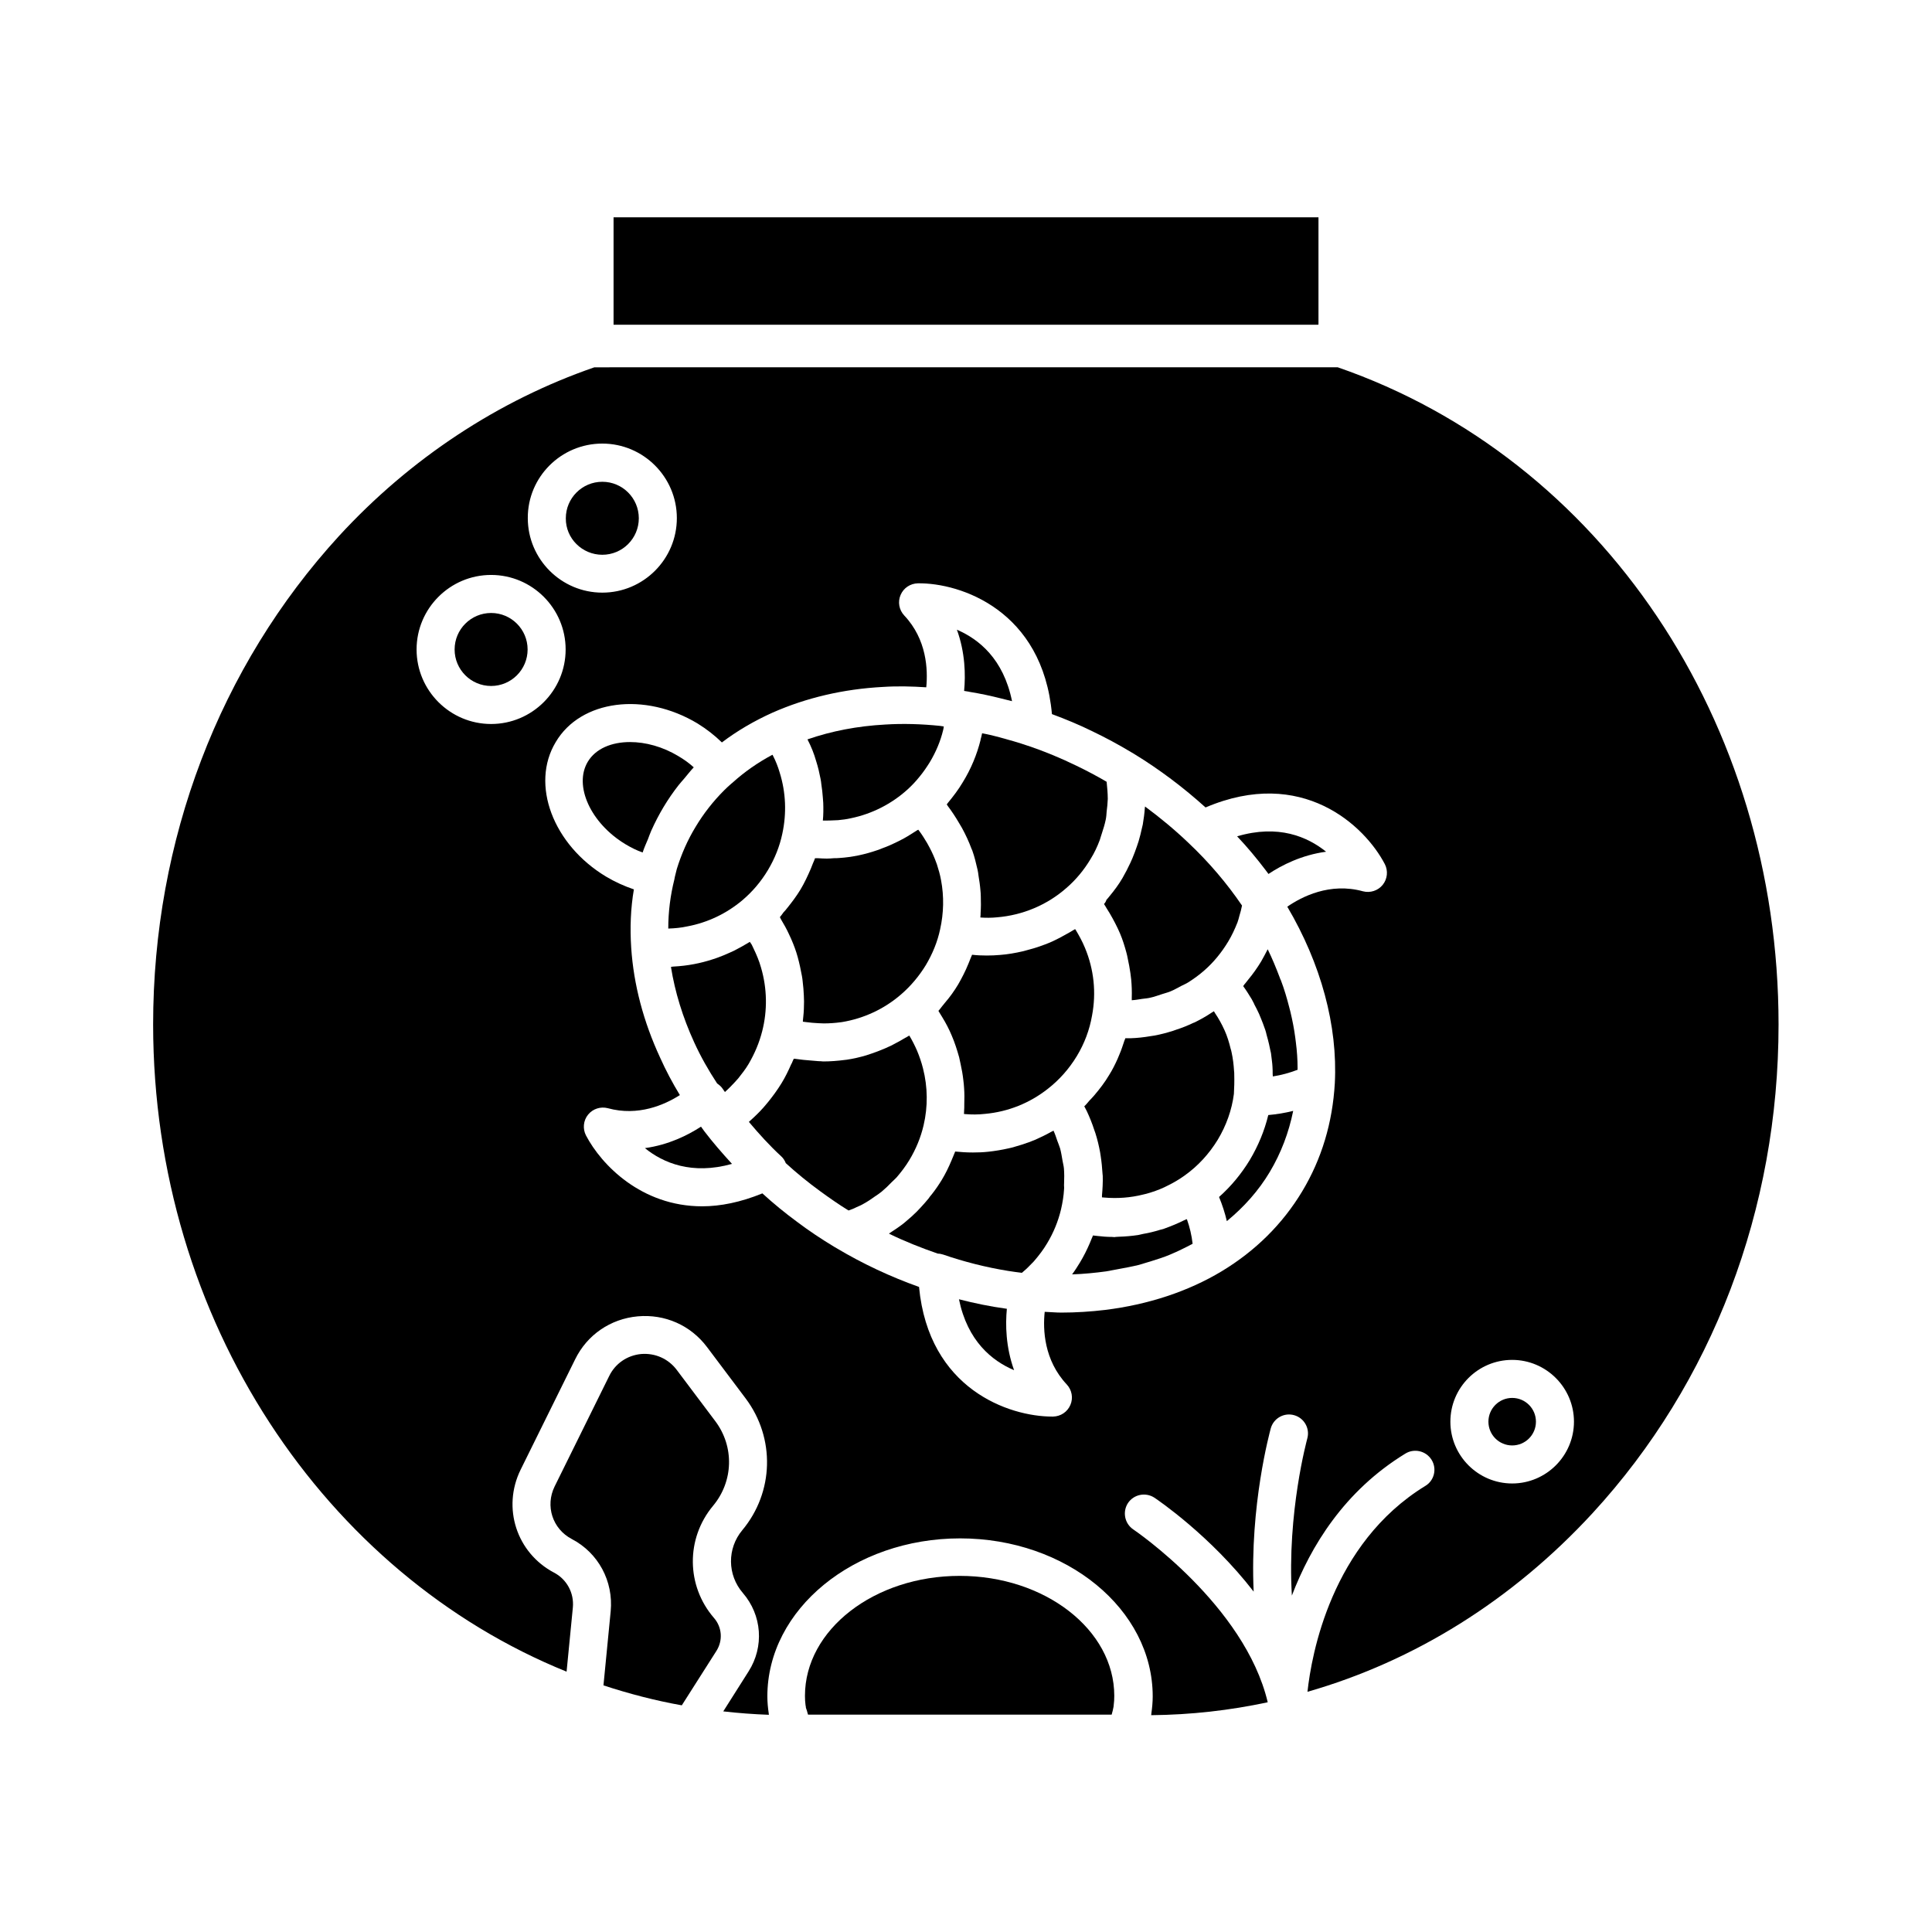
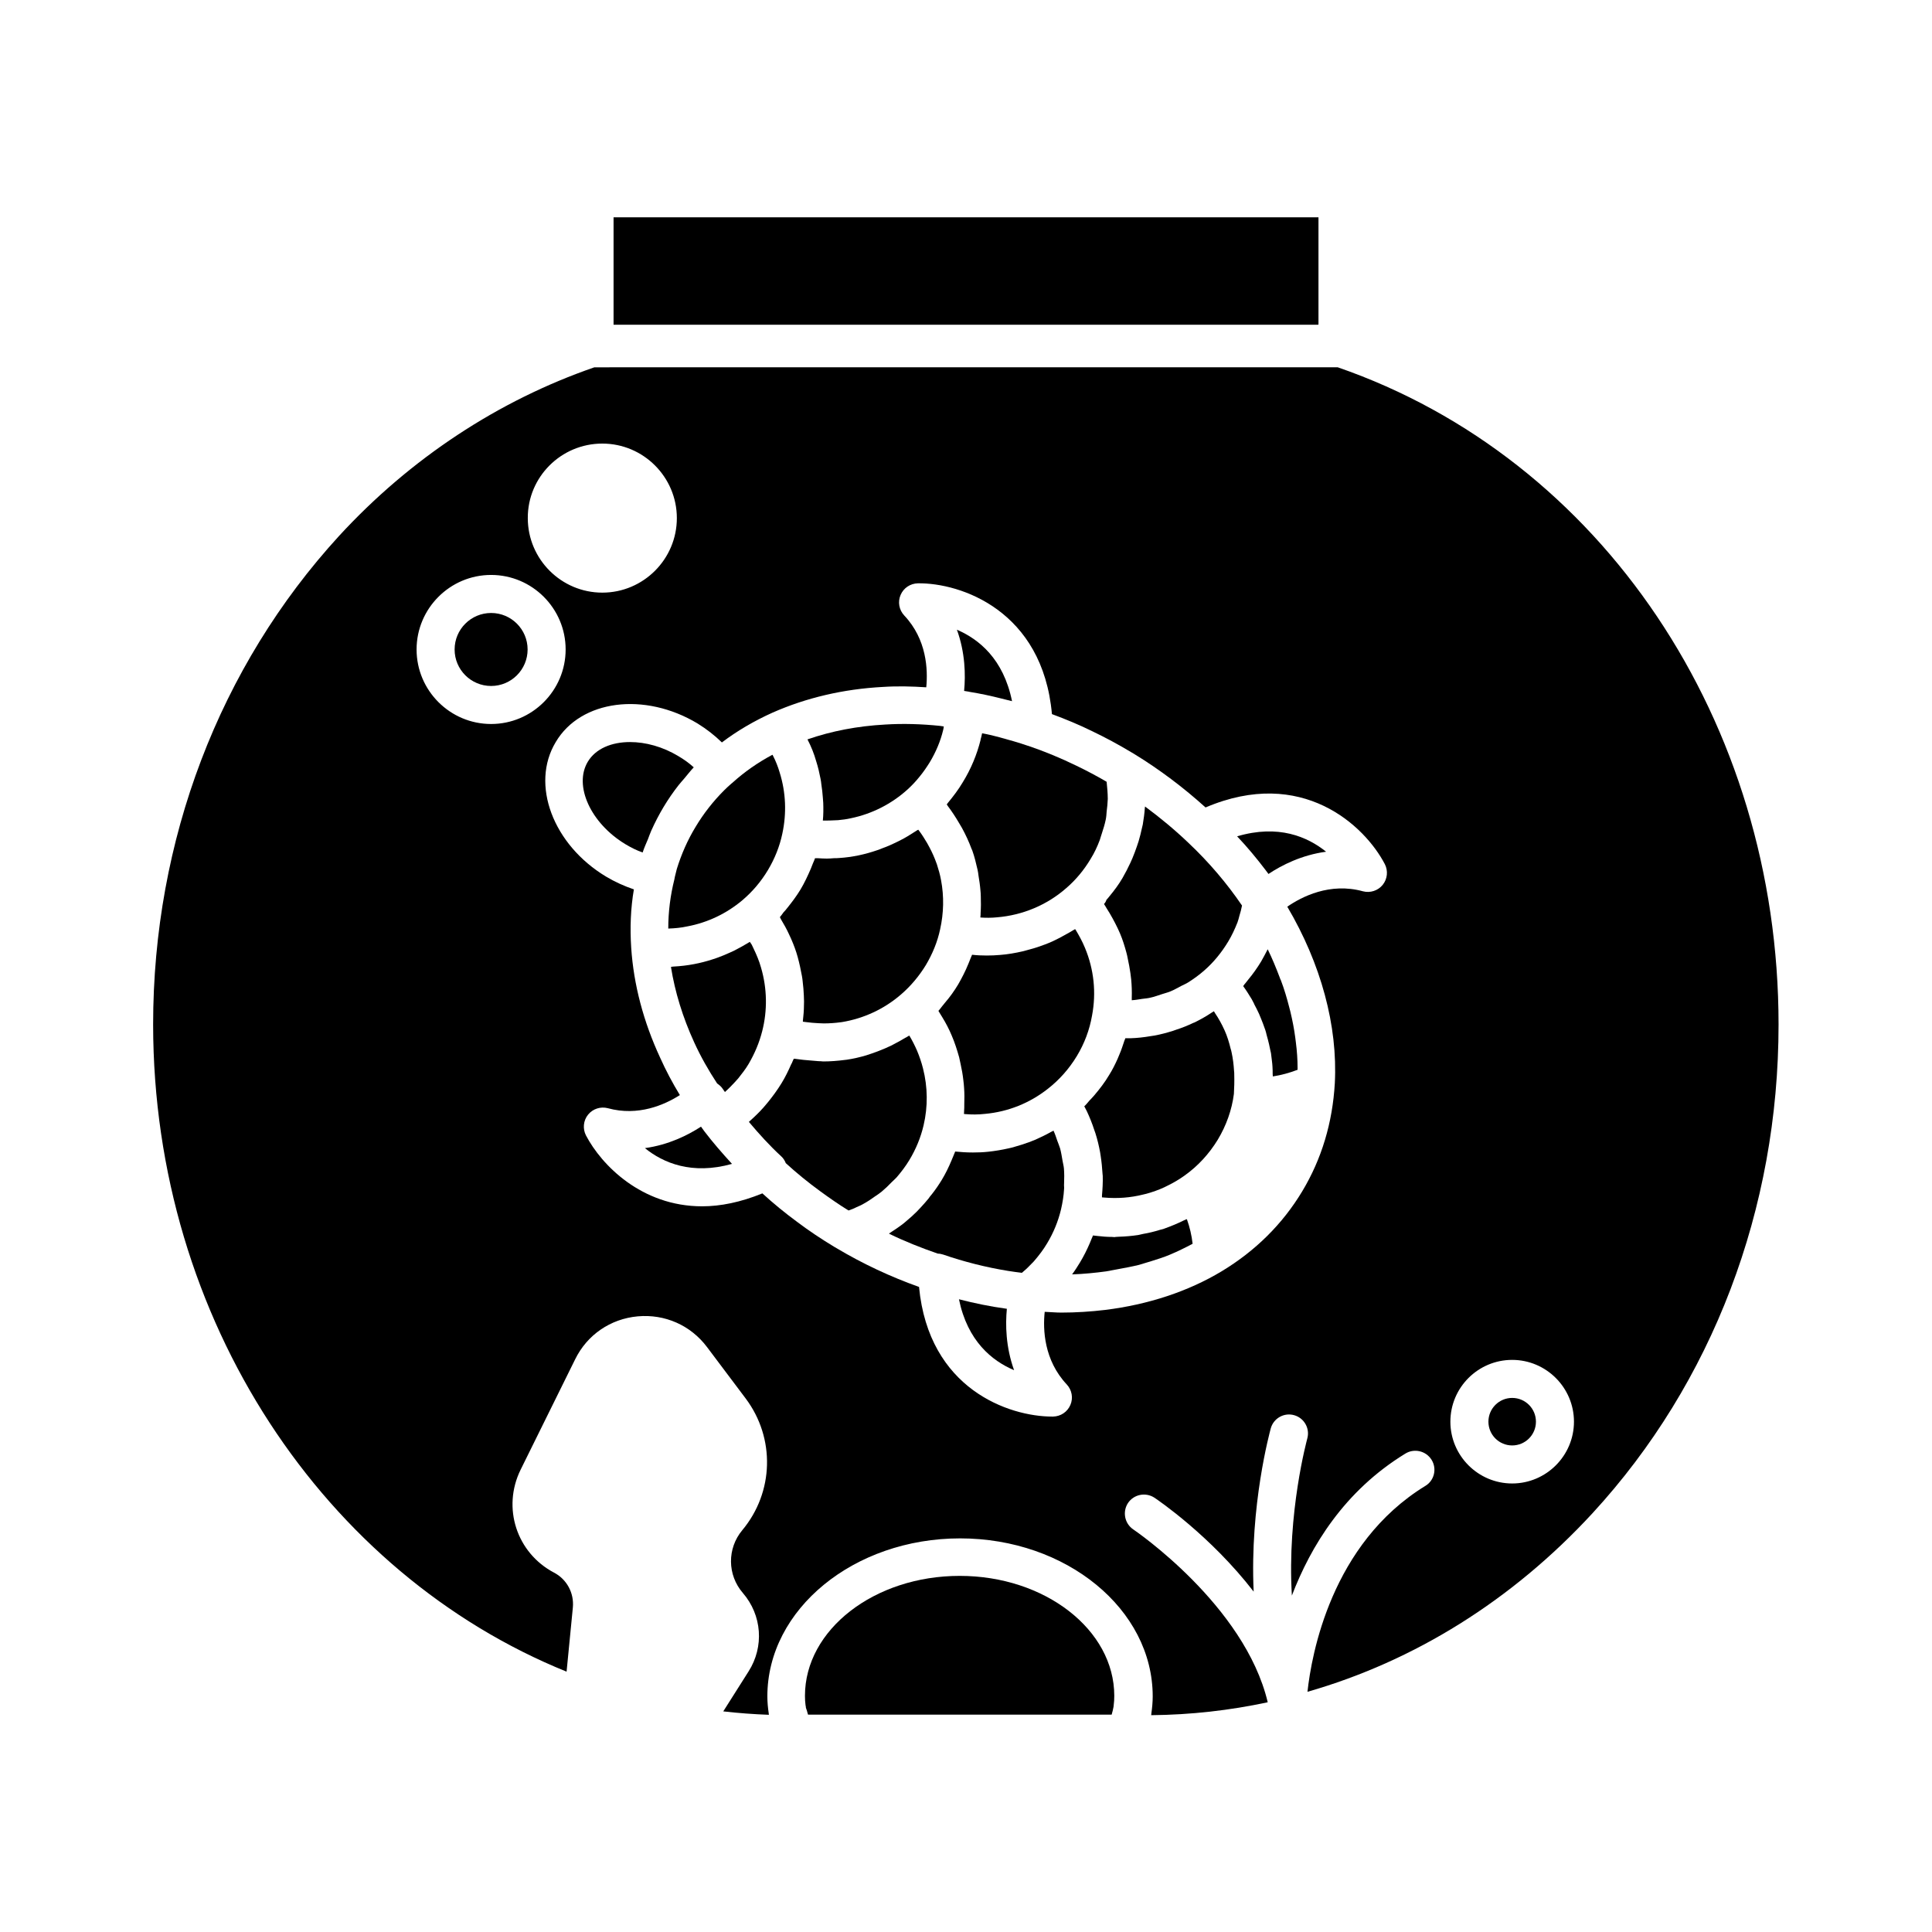
<svg xmlns="http://www.w3.org/2000/svg" fill="#000000" width="800px" height="800px" version="1.1" viewBox="144 144 512 512">
  <g>
    <path d="m330.68 443.83v0 0 0c-0.352-0.453-0.605-0.855-0.906-1.258-3.477 2.266-8.613 4.836-14.863 5.691 4.836 3.93 12.445 7.152 23.074 4.18-2.57-2.816-5.039-5.641-7.305-8.613z" />
    <path d="m493.41 230.01v-28.414h-186.81v28.465h186.71c0-0.051 0.051-0.051 0.102-0.051z" />
    <path d="m551.04 520.76c0 3.477-2.816 6.297-6.297 6.297-3.477 0-6.297-2.82-6.297-6.297 0-3.477 2.82-6.297 6.297-6.297 3.481 0 6.297 2.82 6.297 6.297" />
    <path d="m299.79 345.84c-3.828 6.348 0.754 16.324 9.926 21.867 1.512 0.906 3.023 1.664 4.586 2.215 0.402-1.211 0.906-2.367 1.41-3.527 0.301-0.754 0.555-1.562 0.906-2.316 0.957-2.117 2.016-4.18 3.223-6.195 1.211-2.016 2.519-3.93 3.981-5.793 0.453-0.605 1.008-1.16 1.461-1.715 0.855-1.008 1.664-2.066 2.57-3.023-1.211-1.109-2.621-2.117-4.082-2.973-4.18-2.519-8.715-3.727-12.797-3.727-4.934-0.004-9.117 1.762-11.184 5.188z" />
    <path d="m322.71 377.07c-1.059 4.231-1.613 8.566-1.613 13h0.152c1.613-0.051 3.223-0.203 4.836-0.555 5.441-1.008 10.48-3.426 14.66-6.953 2.672-2.266 4.938-4.938 6.75-7.961 1.812-3.023 3.125-6.297 3.828-9.672 1.16-5.34 0.957-10.934-0.707-16.223-0.453-1.562-1.059-3.074-1.812-4.535-0.051-0.051-0.051-0.102-0.102-0.152-3.879 2.066-7.406 4.535-10.531 7.356-0.102 0.102-0.152 0.152-0.25 0.203-0.707 0.605-1.359 1.211-2.016 1.863-2.922 2.922-5.441 6.144-7.559 9.672-2.117 3.477-3.777 7.254-4.988 11.184-0.195 0.91-0.496 1.816-0.648 2.773z" />
    <path d="m360.3 345.74c0.504 1.562 0.855 3.125 1.16 4.684 0.102 0.453 0.152 0.957 0.203 1.41 0.203 1.211 0.301 2.367 0.402 3.578 0.051 0.453 0.051 0.906 0.102 1.359 0.051 1.562 0.051 3.125-0.102 4.684h0.555c0.754 0 1.512 0 2.266-0.051 0.402 0 0.805-0.051 1.211-0.051 1.109-0.102 2.266-0.25 3.375-0.504 5.644-1.16 10.832-3.828 15.012-7.609 1.16-1.059 2.215-2.168 3.176-3.375 1.008-1.211 1.863-2.469 2.719-3.828 1.664-2.769 2.871-5.644 3.578-8.613 0.102-0.301 0.102-0.605 0.152-0.906-0.352-0.051-0.707-0.102-1.008-0.152-4.887-0.504-9.773-0.656-14.559-0.352-7.305 0.402-14.156 1.715-20.555 3.93 1.004 1.918 1.758 3.832 2.312 5.797z" />
-     <path d="m303.62 291.02c5.34 0 9.672-4.332 9.672-9.672 0-5.34-4.332-9.672-9.672-9.672s-9.672 4.332-9.672 9.672c-0.055 5.34 4.332 9.672 9.672 9.672z" />
    <path d="m350.68 387.05c0.102 0.203 0.203 0.402 0.301 0.605 0.754 1.258 1.461 2.519 2.066 3.828 0.203 0.402 0.402 0.855 0.605 1.309 0.707 1.613 1.309 3.223 1.762 4.887 0.453 1.664 0.805 3.324 1.109 4.988 0.102 0.504 0.152 1.008 0.203 1.512 0.152 1.211 0.25 2.418 0.301 3.629 0 0.555 0.051 1.059 0.051 1.613 0 1.359-0.051 2.719-0.203 4.082-0.051 0.352-0.051 0.656-0.102 1.008v0.25c0.25 0.051 0.555 0.051 0.805 0.102 1.109 0.152 2.266 0.25 3.375 0.301 0.453 0 0.906 0.051 1.359 0.051 1.461 0 2.973-0.102 4.434-0.301 0.152 0 0.25-0.051 0.402-0.051 5.793-0.957 11.184-3.477 15.617-7.305 2.57-2.215 4.785-4.836 6.602-7.809 1.762-2.973 3.074-6.144 3.777-9.473 0.957-4.281 1.059-8.715 0.25-13-0.25-1.41-0.656-2.82-1.109-4.231-0.051-0.102-0.102-0.25-0.152-0.402-0.504-1.41-1.109-2.769-1.812-4.082-0.203-0.352-0.402-0.707-0.605-1.109-0.605-1.008-1.211-2.016-1.914-2.973-0.152-0.203-0.301-0.402-0.453-0.605-0.051 0.051-0.152 0.102-0.203 0.102-0.301 0.203-0.656 0.402-0.957 0.605-1.109 0.707-2.215 1.41-3.426 2.016-0.504 0.25-1.008 0.504-1.512 0.754-1.059 0.504-2.168 1.008-3.324 1.41-0.504 0.203-0.957 0.402-1.461 0.555-1.613 0.555-3.223 1.008-4.887 1.359-1.715 0.352-3.477 0.605-5.188 0.707-0.453 0.051-0.957 0.051-1.41 0.051-0.605 0.051-1.211 0.102-1.863 0.102-0.805 0-1.613-0.051-2.418-0.102h-0.707c-0.152 0.453-0.352 0.906-0.555 1.359s-0.352 0.957-0.555 1.41c-0.805 1.863-1.664 3.727-2.719 5.492-1.059 1.762-2.316 3.426-3.578 4.988-0.301 0.402-0.605 0.754-0.957 1.109-0.344 0.5-0.648 0.906-0.949 1.258z" />
    <path d="m274.15 325.79c5.34 0 9.672-4.332 9.672-9.672 0-5.34-4.332-9.672-9.672-9.672-5.34 0-9.672 4.332-9.672 9.672-0.004 5.336 4.328 9.672 9.672 9.672z" />
    <path d="m392.69 411.89c0.152 0.25 0.301 0.504 0.453 0.754 0.203 0.301 0.352 0.605 0.555 0.906 0.957 1.562 1.812 3.176 2.519 4.887 0.805 1.863 1.41 3.777 1.965 5.742 0.152 0.605 0.25 1.258 0.402 1.863 0.301 1.359 0.555 2.769 0.707 4.18 0.102 0.707 0.152 1.41 0.203 2.117 0.102 1.41 0.102 2.871 0.051 4.281 0 0.605 0 1.258-0.051 1.863 0 0.25 0 0.453-0.051 0.707 0.102 0 0.152 0.051 0.25 0.051 1.762 0.152 3.578 0.152 5.34-0.051 6.144-0.555 11.891-2.871 16.727-6.699 3.023-2.367 5.594-5.289 7.609-8.613s3.375-6.953 4.031-10.73c1.16-6.098 0.504-12.242-1.863-17.938-0.707-1.715-1.562-3.273-2.469-4.785-0.051-0.051-0.102-0.102-0.152-0.203-0.203 0.152-0.402 0.203-0.605 0.352-0.555 0.352-1.109 0.656-1.664 0.957-1.211 0.707-2.469 1.359-3.777 1.965-0.656 0.301-1.309 0.555-1.965 0.805-1.309 0.504-2.672 0.957-4.031 1.309-0.605 0.152-1.211 0.352-1.863 0.504-1.965 0.453-3.981 0.805-5.996 0.957-1.16 0.102-2.316 0.152-3.477 0.152h-0.051c-1.309 0-2.57-0.051-3.879-0.203-0.152 0.402-0.352 0.805-0.504 1.211-0.152 0.453-0.352 0.855-0.504 1.258-0.754 1.863-1.664 3.629-2.672 5.391-1.059 1.762-2.215 3.375-3.527 4.887-0.301 0.352-0.555 0.707-0.855 1.059-0.301 0.363-0.551 0.766-0.855 1.066z" />
-     <path d="m333.55 520.61-10.227-13.602c-2.215-2.922-5.691-4.484-9.422-4.18-3.68 0.352-6.852 2.519-8.465 5.844l-14.461 29.27c-2.519 5.141-0.555 11.234 4.535 13.906 7.055 3.68 11.082 11.184 10.328 19.145l-1.914 19.648c6.75 2.215 13.703 4.031 20.758 5.289l9.168-14.41c1.762-2.769 1.512-6.297-0.656-8.766-7.356-8.516-7.457-21.008-0.25-29.676 5.441-6.496 5.691-15.715 0.605-22.469z" />
    <path d="m358.03 598.05c0.051 0.152 0.102 0.25 0.102 0.352h80.457c0.051-0.102 0.102-0.25 0.102-0.352 0.152-0.453 0.25-0.957 0.352-1.461 0.051-0.25 0.102-0.453 0.102-0.707 0.102-0.754 0.152-1.562 0.152-2.469 0-17.531-18.391-31.789-40.961-31.789-22.621 0-41.012 14.258-41.012 31.789 0 0.906 0.051 1.715 0.152 2.469 0.051 0.25 0.102 0.453 0.102 0.707 0.199 0.504 0.352 1.008 0.453 1.461z" />
    <path d="m294.15 587.01 1.664-17.027c0.352-3.828-1.613-7.457-4.988-9.219-9.926-5.238-13.805-17.18-8.867-27.258l14.461-29.27c3.176-6.5 9.371-10.73 16.574-11.387 7.203-0.656 14.055 2.367 18.391 8.16l10.227 13.602c7.859 10.48 7.508 24.836-0.906 34.914-4.031 4.836-3.981 11.84 0.152 16.625 5.09 5.894 5.691 14.258 1.512 20.809l-6.699 10.578c3.981 0.453 8.012 0.754 12.09 0.906-0.051-0.152 0-0.301-0.051-0.453-0.203-1.41-0.352-2.871-0.352-4.434 0-23.074 22.922-41.867 51.086-41.867 28.164 0 51.035 18.793 51.035 41.867 0 1.562-0.152 3.074-0.352 4.484-0.051 0.152 0 0.352-0.051 0.504 10.48-0.102 20.809-1.258 30.883-3.426-6.098-25.746-35.316-45.594-35.621-45.797-2.316-1.562-2.922-4.684-1.41-7.004 1.562-2.316 4.684-2.922 7.004-1.41 0.906 0.605 14.863 10.078 26.301 24.887-1.059-22.922 4.281-42.27 4.535-43.277 0.754-2.672 3.527-4.231 6.195-3.477 2.672 0.754 4.231 3.527 3.477 6.195-0.051 0.25-5.391 19.598-4.082 41.613 4.988-13.047 13.855-27.711 30.078-37.633 2.367-1.461 5.492-0.707 6.953 1.664 1.461 2.367 0.707 5.492-1.664 6.902-24.988 15.316-30.18 44.84-31.234 54.562 28.312-8.113 54.262-24.234 75.57-47.359 31.738-34.512 49.273-80.508 49.273-129.48 0-80.258-46.906-149.98-116.83-174.17h-0.102l-196.84 0.008h-0.051c-25.391 8.766-48.77 24.133-67.66 44.688-31.738 34.66-49.273 80.66-49.273 129.48 0.051 78.543 45.695 145.65 109.58 171.5zm250.59-82.625c9.02 0 16.375 7.356 16.375 16.375s-7.356 16.375-16.375 16.375c-9.02 0-16.375-7.356-16.375-16.375 0.004-9.07 7.359-16.375 16.375-16.375zm-215.83-168.62c2.367 1.461 4.484 3.125 6.398 4.988 3.981-3.023 8.516-5.691 13.453-7.91 8.918-3.93 18.742-6.246 29.27-6.801 3.777-0.25 7.609-0.152 11.438 0.102 0.453-4.684 0.152-12.695-5.844-19.043-1.359-1.461-1.762-3.578-0.957-5.441 0.805-1.863 2.57-3.023 4.586-3.074 11.336-0.152 33.051 7.203 35.52 34.66 3.68 1.359 7.305 2.871 10.68 4.535 3.477 1.664 6.953 3.527 10.379 5.594l0.605 0.352c6.852 4.18 13.25 9.02 19.043 14.258 25.543-10.883 42.168 4.785 47.508 15.012 0.906 1.762 0.707 3.93-0.555 5.492-1.258 1.562-3.324 2.215-5.238 1.715-8.766-2.418-16.273 1.461-20.051 4.082 8.918 15.113 13.402 31.539 12.594 46.805-0.605 10.43-3.477 20.051-8.664 28.668-5.188 8.613-12.344 15.719-21.262 21.109s-19.547 8.867-30.934 10.277c-3.828 0.453-7.707 0.707-11.637 0.707-1.461 0-2.922-0.152-4.383-0.203-0.504 4.684-0.203 12.797 5.844 19.246 1.359 1.461 1.762 3.578 0.957 5.441-0.805 1.863-2.57 3.023-4.586 3.074h-0.203c-11.539 0-32.746-7.305-35.316-34.359-7.508-2.672-14.863-6.098-21.867-10.277l-0.605-0.352c-3.426-2.066-6.75-4.281-9.824-6.602-3.223-2.367-6.297-4.887-9.219-7.559-5.793 2.367-11.133 3.426-15.973 3.426-16.07 0-26.703-10.984-30.781-18.793-0.906-1.762-0.707-3.93 0.555-5.492 1.258-1.562 3.324-2.215 5.238-1.715 8.062 2.215 15.062-0.906 19.094-3.477-1.965-3.223-3.727-6.551-5.238-9.926-4.434-9.574-7.004-19.348-7.656-29.07-0.352-5.34-0.152-10.531 0.707-15.516-2.519-0.855-4.988-1.965-7.356-3.375-14.105-8.465-20.102-24.484-13.352-35.668 6.598-11.188 23.527-13.402 37.633-4.891zm-25.289-74.211c10.883 0 19.75 8.867 19.75 19.75 0 10.883-8.867 19.75-19.75 19.75-10.883 0-19.75-8.867-19.75-19.75-0.051-10.883 8.816-19.75 19.75-19.75zm-29.473 34.812c10.883 0 19.75 8.867 19.75 19.75 0 10.883-8.867 19.75-19.75 19.75-10.883 0-19.75-8.867-19.75-19.75 0-10.883 8.867-19.75 19.75-19.75z" />
    <path d="m458.29 467.16c-0.203 0.102-0.453 0.203-0.656 0.301-1.613 0.805-3.223 1.461-4.887 2.066-0.152 0.051-0.301 0.102-0.402 0.152-0.301 0.102-0.605 0.152-0.957 0.25-1.461 0.453-2.871 0.805-4.383 1.059-0.301 0.051-0.605 0.152-0.906 0.203-0.152 0.051-0.301 0.051-0.453 0.102-1.664 0.25-3.375 0.402-5.09 0.453-0.301 0-0.555 0.051-0.855 0.051-0.102 0-0.25 0.051-0.352 0.051-0.25 0-0.504-0.051-0.707-0.051-1.258 0-2.519-0.102-3.777-0.25-0.301-0.051-0.605-0.051-0.906-0.102-0.102 0-0.203 0-0.301-0.051-0.102 0.352-0.301 0.656-0.402 0.957-0.152 0.352-0.301 0.754-0.453 1.109-0.754 1.762-1.613 3.477-2.621 5.141-0.656 1.059-1.309 2.117-2.066 3.125 3.074-0.102 6.098-0.402 9.07-0.805 1.008-0.152 1.965-0.402 2.973-0.555 1.914-0.352 3.828-0.707 5.691-1.16 1.109-0.301 2.215-0.707 3.324-1.008 1.613-0.504 3.223-1.008 4.785-1.664 1.109-0.453 2.168-0.957 3.223-1.461 0.957-0.453 1.914-0.957 2.871-1.461-0.25-2.215-0.754-4.383-1.512-6.5-0.098-0.004-0.199 0.047-0.25 0.047z" />
    <path d="m471.09 428.77c0-0.301 0-0.656-0.051-0.957-0.102-1.664-0.301-3.324-0.656-4.938-0.051-0.301-0.152-0.656-0.25-0.957-0.402-1.664-0.906-3.324-1.613-4.887 0-0.051-0.051-0.051-0.051-0.102-0.707-1.562-1.512-3.023-2.469-4.434-0.102-0.152-0.203-0.352-0.301-0.504-0.152 0.102-0.352 0.203-0.504 0.301-1.41 0.957-2.922 1.812-4.434 2.57-0.152 0.102-0.352 0.152-0.504 0.203-1.461 0.707-2.973 1.309-4.535 1.812-0.301 0.102-0.555 0.203-0.855 0.301-1.613 0.504-3.273 0.957-4.938 1.258-0.352 0.051-0.656 0.102-1.008 0.152-1.762 0.301-3.527 0.504-5.289 0.555h-1.359-0.051c-0.051 0.203-0.152 0.453-0.25 0.656-0.402 1.211-0.805 2.469-1.309 3.629-0.152 0.402-0.352 0.805-0.504 1.211-0.656 1.461-1.359 2.871-2.215 4.231-1.16 1.965-2.519 3.727-3.981 5.441-0.402 0.453-0.805 0.906-1.258 1.359-0.453 0.504-0.855 1.059-1.359 1.512 0.203 0.402 0.453 0.855 0.656 1.258 0.754 1.613 1.41 3.223 1.965 4.938 0.102 0.352 0.25 0.656 0.352 1.008 0.504 1.613 0.906 3.273 1.211 4.938 0.051 0.301 0.102 0.656 0.152 0.957 0.25 1.613 0.402 3.223 0.504 4.836 0 0.152 0.051 0.352 0.051 0.504 0.051 1.715-0.051 3.477-0.203 5.188v0.504c0.203 0 0.402 0.051 0.605 0.051 3.477 0.301 6.953 0.051 10.328-0.805 0.301-0.051 0.555-0.152 0.855-0.203 1.613-0.453 3.223-1.008 4.734-1.715 0.25-0.152 0.555-0.25 0.805-0.402 1.562-0.754 3.125-1.664 4.586-2.719 3.527-2.519 6.449-5.691 8.766-9.473 2.266-3.777 3.727-7.859 4.281-12.141 0.094-1.609 0.145-3.371 0.094-5.137z" />
    <path d="m398.13 362.06c0.25 0.453 0.555 0.906 0.805 1.359 0.957 1.762 1.812 3.578 2.519 5.492 0.051 0.152 0.152 0.301 0.203 0.453 0.605 1.664 1.008 3.426 1.41 5.141 0.102 0.504 0.203 1.059 0.25 1.562 0.203 1.258 0.402 2.519 0.504 3.828 0.051 0.555 0.102 1.109 0.102 1.664 0.051 1.461 0.051 2.922-0.051 4.434 0 0.301 0 0.605-0.051 0.906v0.25c1.461 0.102 2.922 0.102 4.434-0.051 6.75-0.555 13.25-3.273 18.34-7.758 2.519-2.168 4.684-4.785 6.398-7.656 1.008-1.613 1.812-3.324 2.469-5.09 0.203-0.605 0.352-1.211 0.555-1.762 0.402-1.211 0.754-2.367 1.008-3.578 0.152-0.707 0.203-1.461 0.25-2.168 0.152-1.109 0.25-2.215 0.301-3.375 0-0.754-0.051-1.562-0.102-2.316-0.051-0.754-0.152-1.461-0.203-2.215-2.672-1.562-5.34-2.973-8.062-4.281-4.031-1.965-8.262-3.727-12.695-5.238h-0.051c-2.469-0.855-4.988-1.562-7.559-2.266-0.707-0.203-1.461-0.352-2.168-0.555-0.805-0.203-1.664-0.352-2.469-0.504-0.102 0.555-0.25 1.109-0.402 1.664v0.051 0.051c-0.957 3.828-2.519 7.656-4.734 11.234-1.16 1.965-2.519 3.727-3.93 5.441-0.102 0.152-0.203 0.301-0.301 0.402 0.102 0.152 0.203 0.301 0.301 0.453 1.016 1.352 2.023 2.863 2.93 4.426z" />
    <path d="m410.83 490.84c-0.102 0-0.25-0.051-0.352-0.051-4.082-0.555-8.211-1.41-12.344-2.469 2.266 11.082 8.766 16.324 14.609 18.793-2.219-6.148-2.32-12.094-1.914-16.273z" />
-     <path d="m475.22 451.39c-2.266 3.727-4.988 7.004-8.16 9.824 0.855 2.066 1.562 4.231 2.066 6.398 4.535-3.727 8.414-8.062 11.387-13.047 2.973-4.988 5.039-10.43 6.195-16.172-2.168 0.555-4.383 0.906-6.602 1.109-1.008 4.18-2.672 8.16-4.887 11.887z" />
    <path d="m381.61 456.02c1.211-1.41 2.367-2.922 3.375-4.586 1.762-2.922 3.023-5.996 3.777-9.219 1.16-4.938 1.109-10.125-0.152-15.062-0.402-1.613-0.957-3.223-1.613-4.785-0.605-1.359-1.258-2.672-2.016-3.93-0.051 0.051-0.102 0.051-0.203 0.102-0.301 0.203-0.605 0.352-0.906 0.504-1.211 0.754-2.469 1.41-3.727 2.066-0.504 0.25-1.059 0.453-1.562 0.707-1.16 0.504-2.367 0.957-3.527 1.359-0.504 0.152-1.008 0.352-1.512 0.504-1.715 0.504-3.426 0.906-5.188 1.16-0.152 0-0.301 0.051-0.453 0.051-1.914 0.25-3.828 0.402-5.793 0.402-0.152 0-0.352-0.051-0.504-0.051-0.957 0-1.863-0.152-2.82-0.203-1.258-0.102-2.519-0.203-3.777-0.402-0.203-0.051-0.453-0.051-0.656-0.051-0.102 0.203-0.203 0.453-0.301 0.656-0.102 0.301-0.25 0.605-0.402 0.855-0.754 1.715-1.562 3.375-2.519 4.938-1.109 1.812-2.367 3.527-3.68 5.141-0.352 0.453-0.754 0.855-1.109 1.309-1.16 1.309-2.418 2.519-3.727 3.68l-0.152 0.152c2.719 3.223 5.543 6.348 8.566 9.117 0.555 0.504 0.957 1.16 1.211 1.812 2.871 2.621 5.894 5.09 9.07 7.406 2.418 1.762 4.938 3.527 7.559 5.141 0.707-0.25 1.41-0.504 2.066-0.855 0.707-0.301 1.41-0.605 2.066-1.008 1.008-0.555 1.965-1.211 2.871-1.863 0.605-0.402 1.211-0.805 1.762-1.258 0.957-0.805 1.863-1.664 2.719-2.57 0.352-0.363 0.855-0.766 1.258-1.219z" />
    <path d="m345.99 417.28c1.41-5.492 1.309-11.336-0.301-16.828-0.504-1.812-1.211-3.477-2.016-5.141-0.152-0.301-0.301-0.656-0.453-0.957-0.152-0.25-0.352-0.504-0.504-0.754-1.309 0.805-2.672 1.562-4.031 2.266-0.402 0.203-0.855 0.402-1.309 0.605-1.109 0.504-2.215 0.957-3.324 1.359-0.453 0.152-0.906 0.301-1.359 0.453-1.562 0.504-3.125 0.906-4.734 1.211-1.812 0.352-3.629 0.555-5.492 0.656-0.203 0-0.453 0.051-0.656 0.102 1.059 6.648 3.125 13.352 6.144 19.949 1.715 3.777 3.777 7.406 6.098 10.934 0.504 0.352 1.008 0.754 1.359 1.258 0.203 0.352 0.504 0.656 0.707 1.008 0.051-0.051 0.102-0.102 0.152-0.152 0.906-0.805 1.715-1.664 2.519-2.519 0.301-0.301 0.555-0.656 0.855-0.957 0.957-1.211 1.914-2.418 2.719-3.777 1.66-2.82 2.871-5.742 3.625-8.715z" />
    <path d="m483.13 403.02c-0.957-2.519-1.965-4.988-3.176-7.457-0.555 1.109-1.16 2.215-1.762 3.273-1.008 1.664-2.117 3.223-3.324 4.684-0.25 0.301-0.504 0.656-0.754 0.957-0.25 0.25-0.453 0.555-0.656 0.855 0.805 1.109 1.562 2.316 2.266 3.477 0.203 0.352 0.352 0.707 0.555 1.059 0.051 0.102 0.102 0.203 0.152 0.352 0.203 0.352 0.352 0.707 0.555 1.059 0.203 0.453 0.453 0.906 0.656 1.359 0.203 0.504 0.402 1.008 0.605 1.461 0.301 0.754 0.605 1.512 0.855 2.266 0.051 0.203 0.152 0.352 0.203 0.555 0.152 0.453 0.25 0.855 0.352 1.309 0.25 0.855 0.453 1.664 0.656 2.519 0.102 0.555 0.25 1.109 0.352 1.664 0.051 0.203 0.102 0.453 0.152 0.656 0.102 0.656 0.152 1.309 0.25 2.016 0.051 0.555 0.152 1.109 0.152 1.613 0.051 0.656 0.051 1.309 0.051 1.965 0 0.203 0.051 0.402 0.051 0.605 2.266-0.352 4.434-0.957 6.551-1.762v-0.402c0-2.266-0.152-4.535-0.453-6.852-0.051-0.402-0.102-0.805-0.152-1.211-0.301-2.316-0.754-4.637-1.309-6.953-0.102-0.402-0.203-0.754-0.301-1.16-0.605-2.367-1.309-4.785-2.215-7.152-0.113-0.199-0.215-0.449-0.312-0.754z" />
    <path d="m399.5 327.1c0.402 0.051 0.855 0.152 1.258 0.203 0.051 0 0.152 0.051 0.203 0.051 2.82 0.453 5.644 1.059 8.414 1.762 0.555 0.152 1.059 0.25 1.613 0.402 0.402 0.102 0.805 0.203 1.211 0.301-2.266-11.184-8.766-16.426-14.609-18.941 2.211 6.094 2.312 12.039 1.91 16.223z" />
    <path d="m436.57 383.57c0.25 0.352 0.453 0.754 0.707 1.16 0.25 0.402 0.504 0.805 0.754 1.211 1.008 1.715 1.965 3.527 2.769 5.391 0.707 1.664 1.258 3.426 1.715 5.141 0.152 0.504 0.25 1.059 0.352 1.562 0.301 1.309 0.504 2.57 0.707 3.879 0.051 0.555 0.152 1.109 0.203 1.664 0.152 1.613 0.203 3.223 0.152 4.836v0.555 0.102c0.906-0.051 1.812-0.203 2.719-0.352 0.754-0.102 1.562-0.152 2.316-0.352 1.008-0.203 1.965-0.605 2.973-0.906 0.707-0.25 1.461-0.402 2.168-0.707 1.059-0.402 2.016-1.008 3.023-1.512 0.605-0.301 1.211-0.555 1.762-0.906 1.512-0.957 2.973-2.016 4.332-3.223 2.469-2.168 4.535-4.734 6.246-7.559 1.008-1.664 1.762-3.324 2.469-5.09 0.203-0.555 0.352-1.109 0.504-1.715 0.301-0.906 0.504-1.812 0.707-2.769-3.981-5.844-8.715-11.438-14.156-16.574-3.578-3.426-7.457-6.648-11.539-9.672 0 0.102-0.051 0.203-0.051 0.301-0.102 1.512-0.301 2.973-0.555 4.484-0.051 0.301-0.152 0.555-0.203 0.855-0.25 1.211-0.555 2.367-0.906 3.578-0.152 0.453-0.301 0.906-0.453 1.359-0.352 1.059-0.754 2.066-1.16 3.074-0.203 0.402-0.352 0.855-0.555 1.258-0.656 1.41-1.359 2.769-2.117 4.082-1.008 1.715-2.168 3.273-3.426 4.785-0.25 0.301-0.504 0.656-0.805 0.957-0.148 0.445-0.348 0.801-0.652 1.102z" />
    <path d="m480.16 375.61c3.477-2.316 8.816-5.039 15.266-5.894-4.938-3.981-12.645-7.305-23.578-4.082 2.672 2.82 5.188 5.844 7.559 8.969 0.25 0.305 0.5 0.656 0.754 1.008z" />
    <path d="m425.95 453.65c-0.051-0.656-0.25-1.309-0.352-1.965-0.203-1.109-0.352-2.215-0.656-3.324-0.203-0.707-0.504-1.359-0.754-2.066-0.301-0.906-0.605-1.812-1.008-2.672 0 0-0.051 0-0.051 0.051-0.203 0.102-0.402 0.203-0.605 0.301-1.41 0.805-2.82 1.461-4.281 2.117-0.504 0.203-1.059 0.402-1.562 0.605-1.258 0.453-2.469 0.855-3.777 1.211-0.504 0.152-1.008 0.301-1.562 0.402-1.762 0.402-3.578 0.707-5.391 0.906-1.359 0.152-2.672 0.203-4.031 0.203h-0.203c-1.512 0-3.074-0.102-4.586-0.25-0.152 0.352-0.301 0.707-0.453 1.109s-0.352 0.805-0.504 1.211c-0.754 1.812-1.613 3.578-2.621 5.238-0.805 1.309-1.664 2.57-2.621 3.777-0.301 0.352-0.605 0.707-0.855 1.109-0.707 0.855-1.41 1.664-2.168 2.469-0.352 0.352-0.656 0.707-1.008 1.059-0.855 0.855-1.762 1.664-2.672 2.418-0.25 0.203-0.453 0.402-0.707 0.605-1.16 0.906-2.418 1.762-3.68 2.57-0.102 0.051-0.152 0.152-0.25 0.203 4.231 2.066 8.566 3.777 12.949 5.289 0.453 0 0.957 0.102 1.41 0.25 5.543 1.914 11.336 3.375 17.23 4.332 1.258 0.203 2.418 0.352 3.629 0.504 0.707-0.605 1.41-1.211 2.066-1.914 0.402-0.453 0.906-0.855 1.258-1.309 1.211-1.41 2.367-2.922 3.324-4.535 1.715-2.82 2.973-5.894 3.727-9.07 0.402-1.762 0.707-3.578 0.805-5.391 0.051-0.453-0.051-0.906 0-1.359 0.062-1.414 0.062-2.773-0.039-4.086z" />
  </g>
</svg>